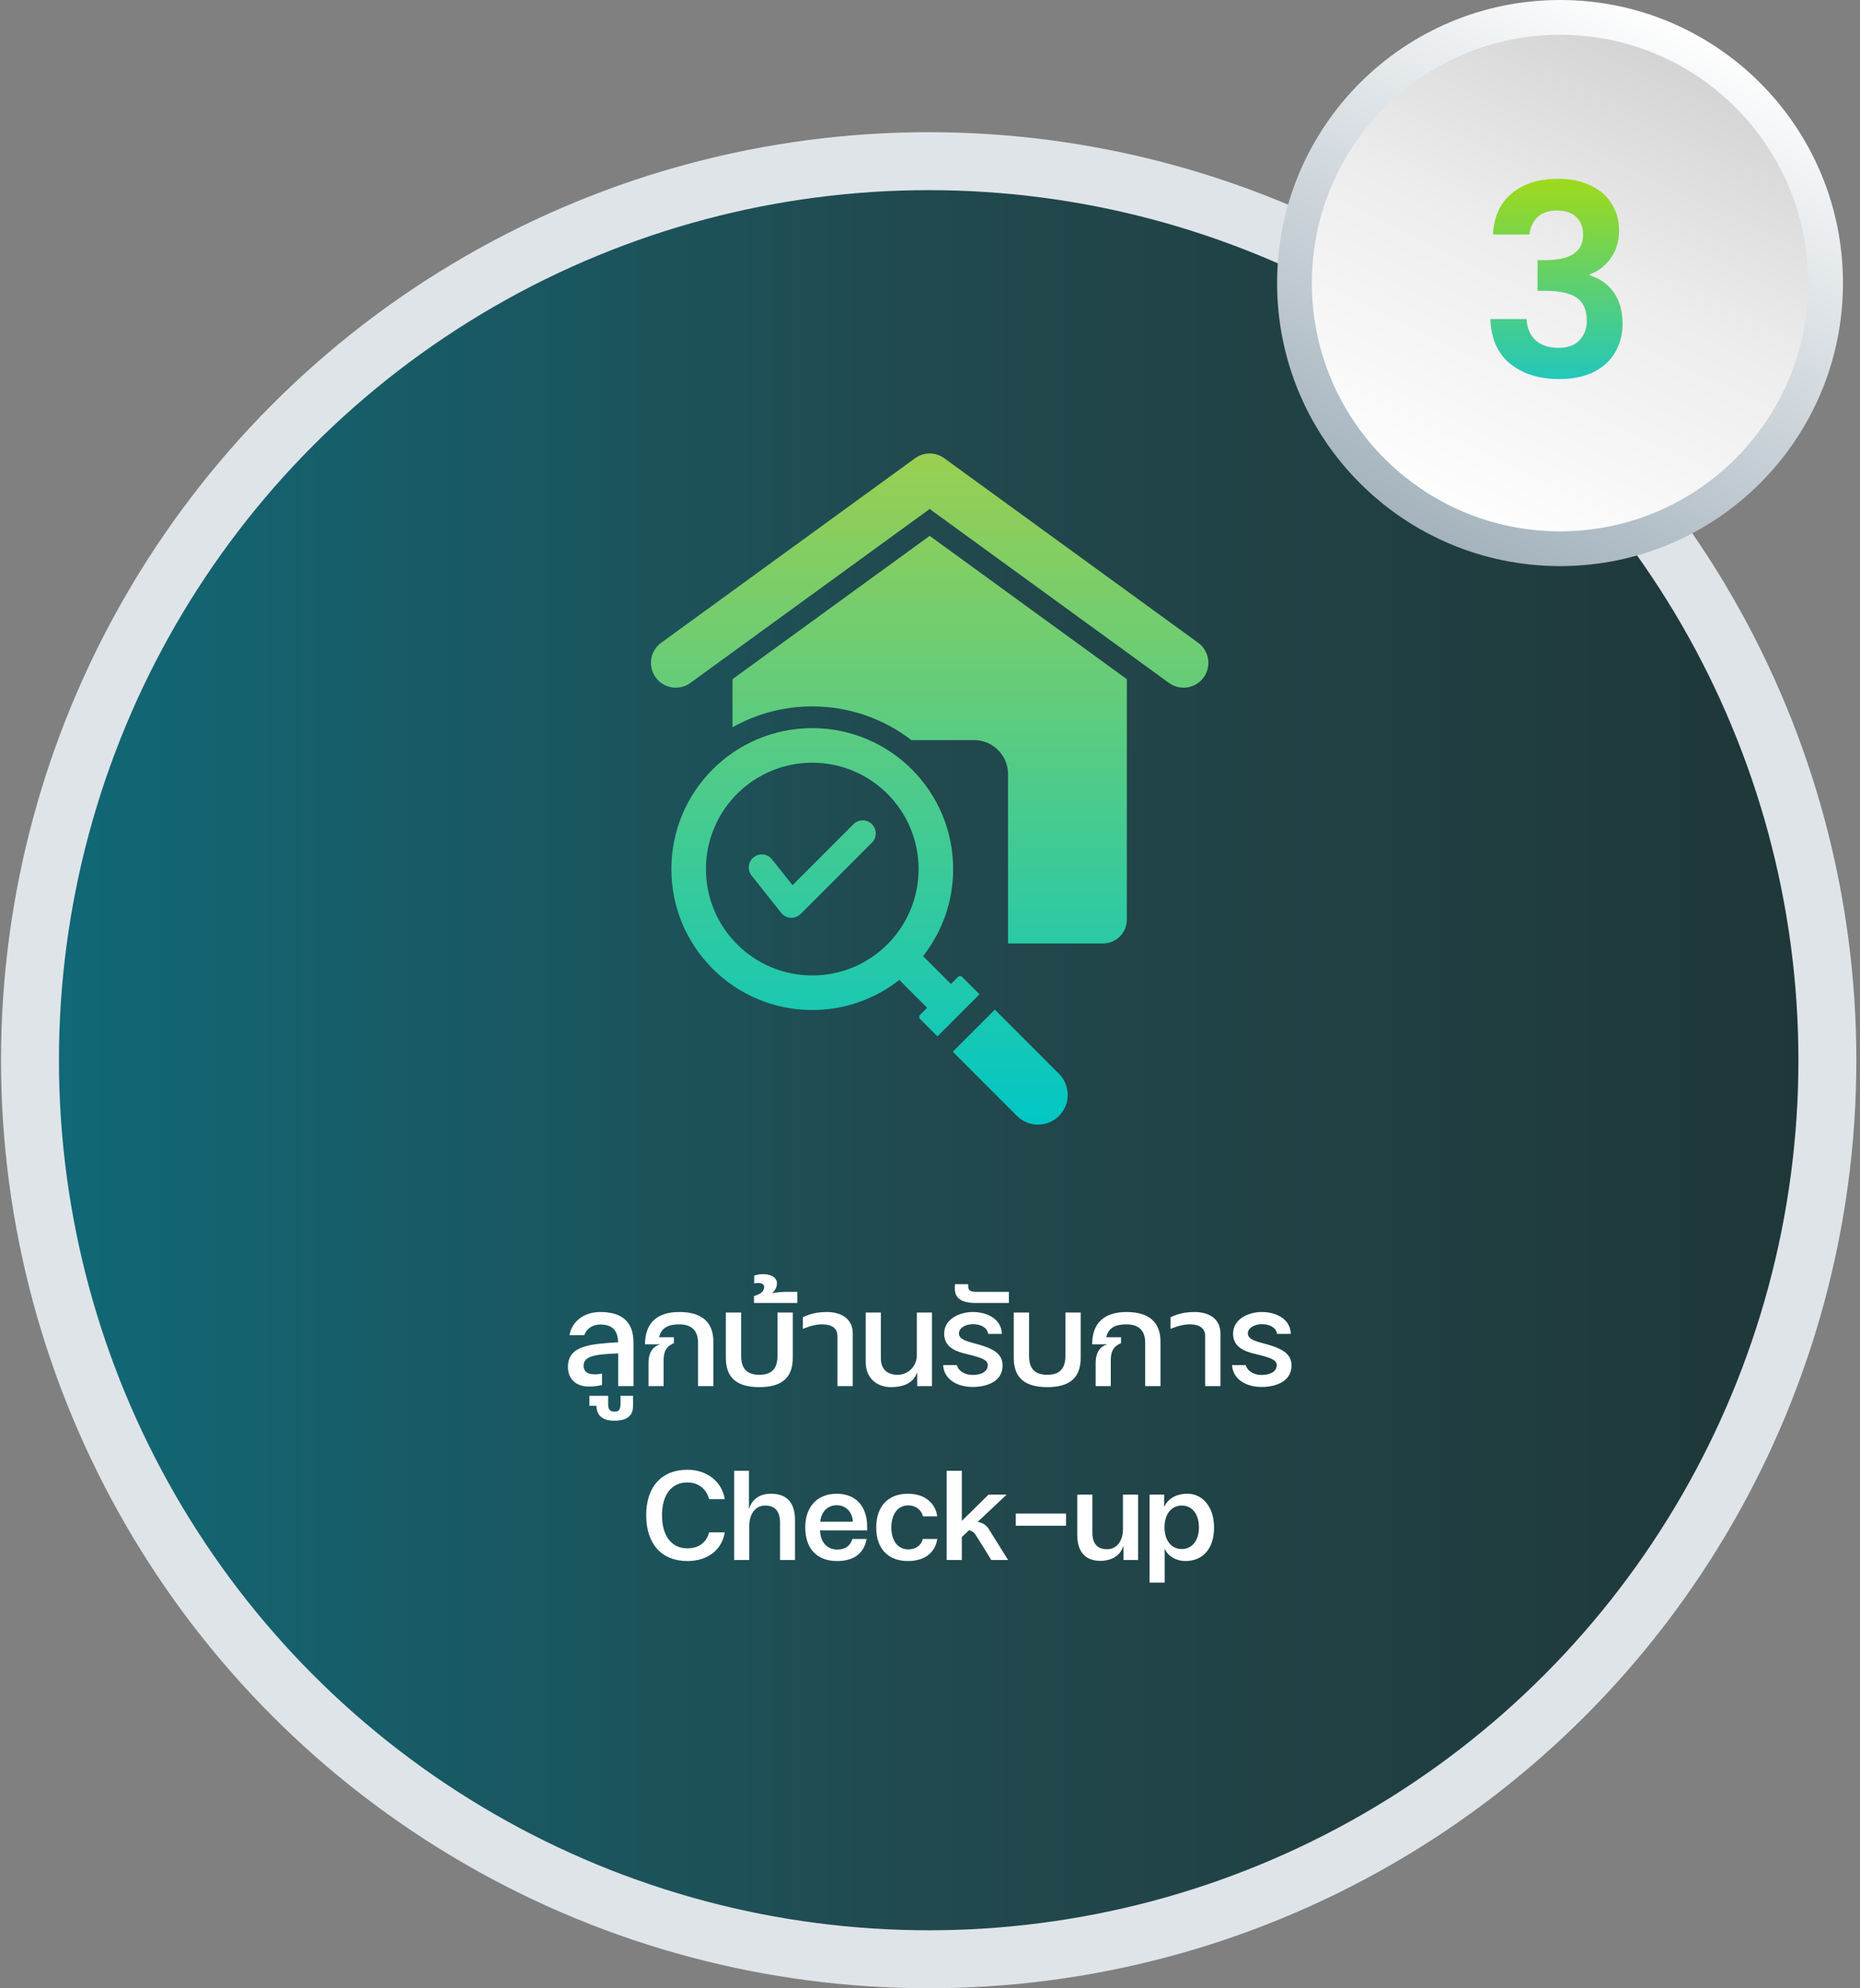
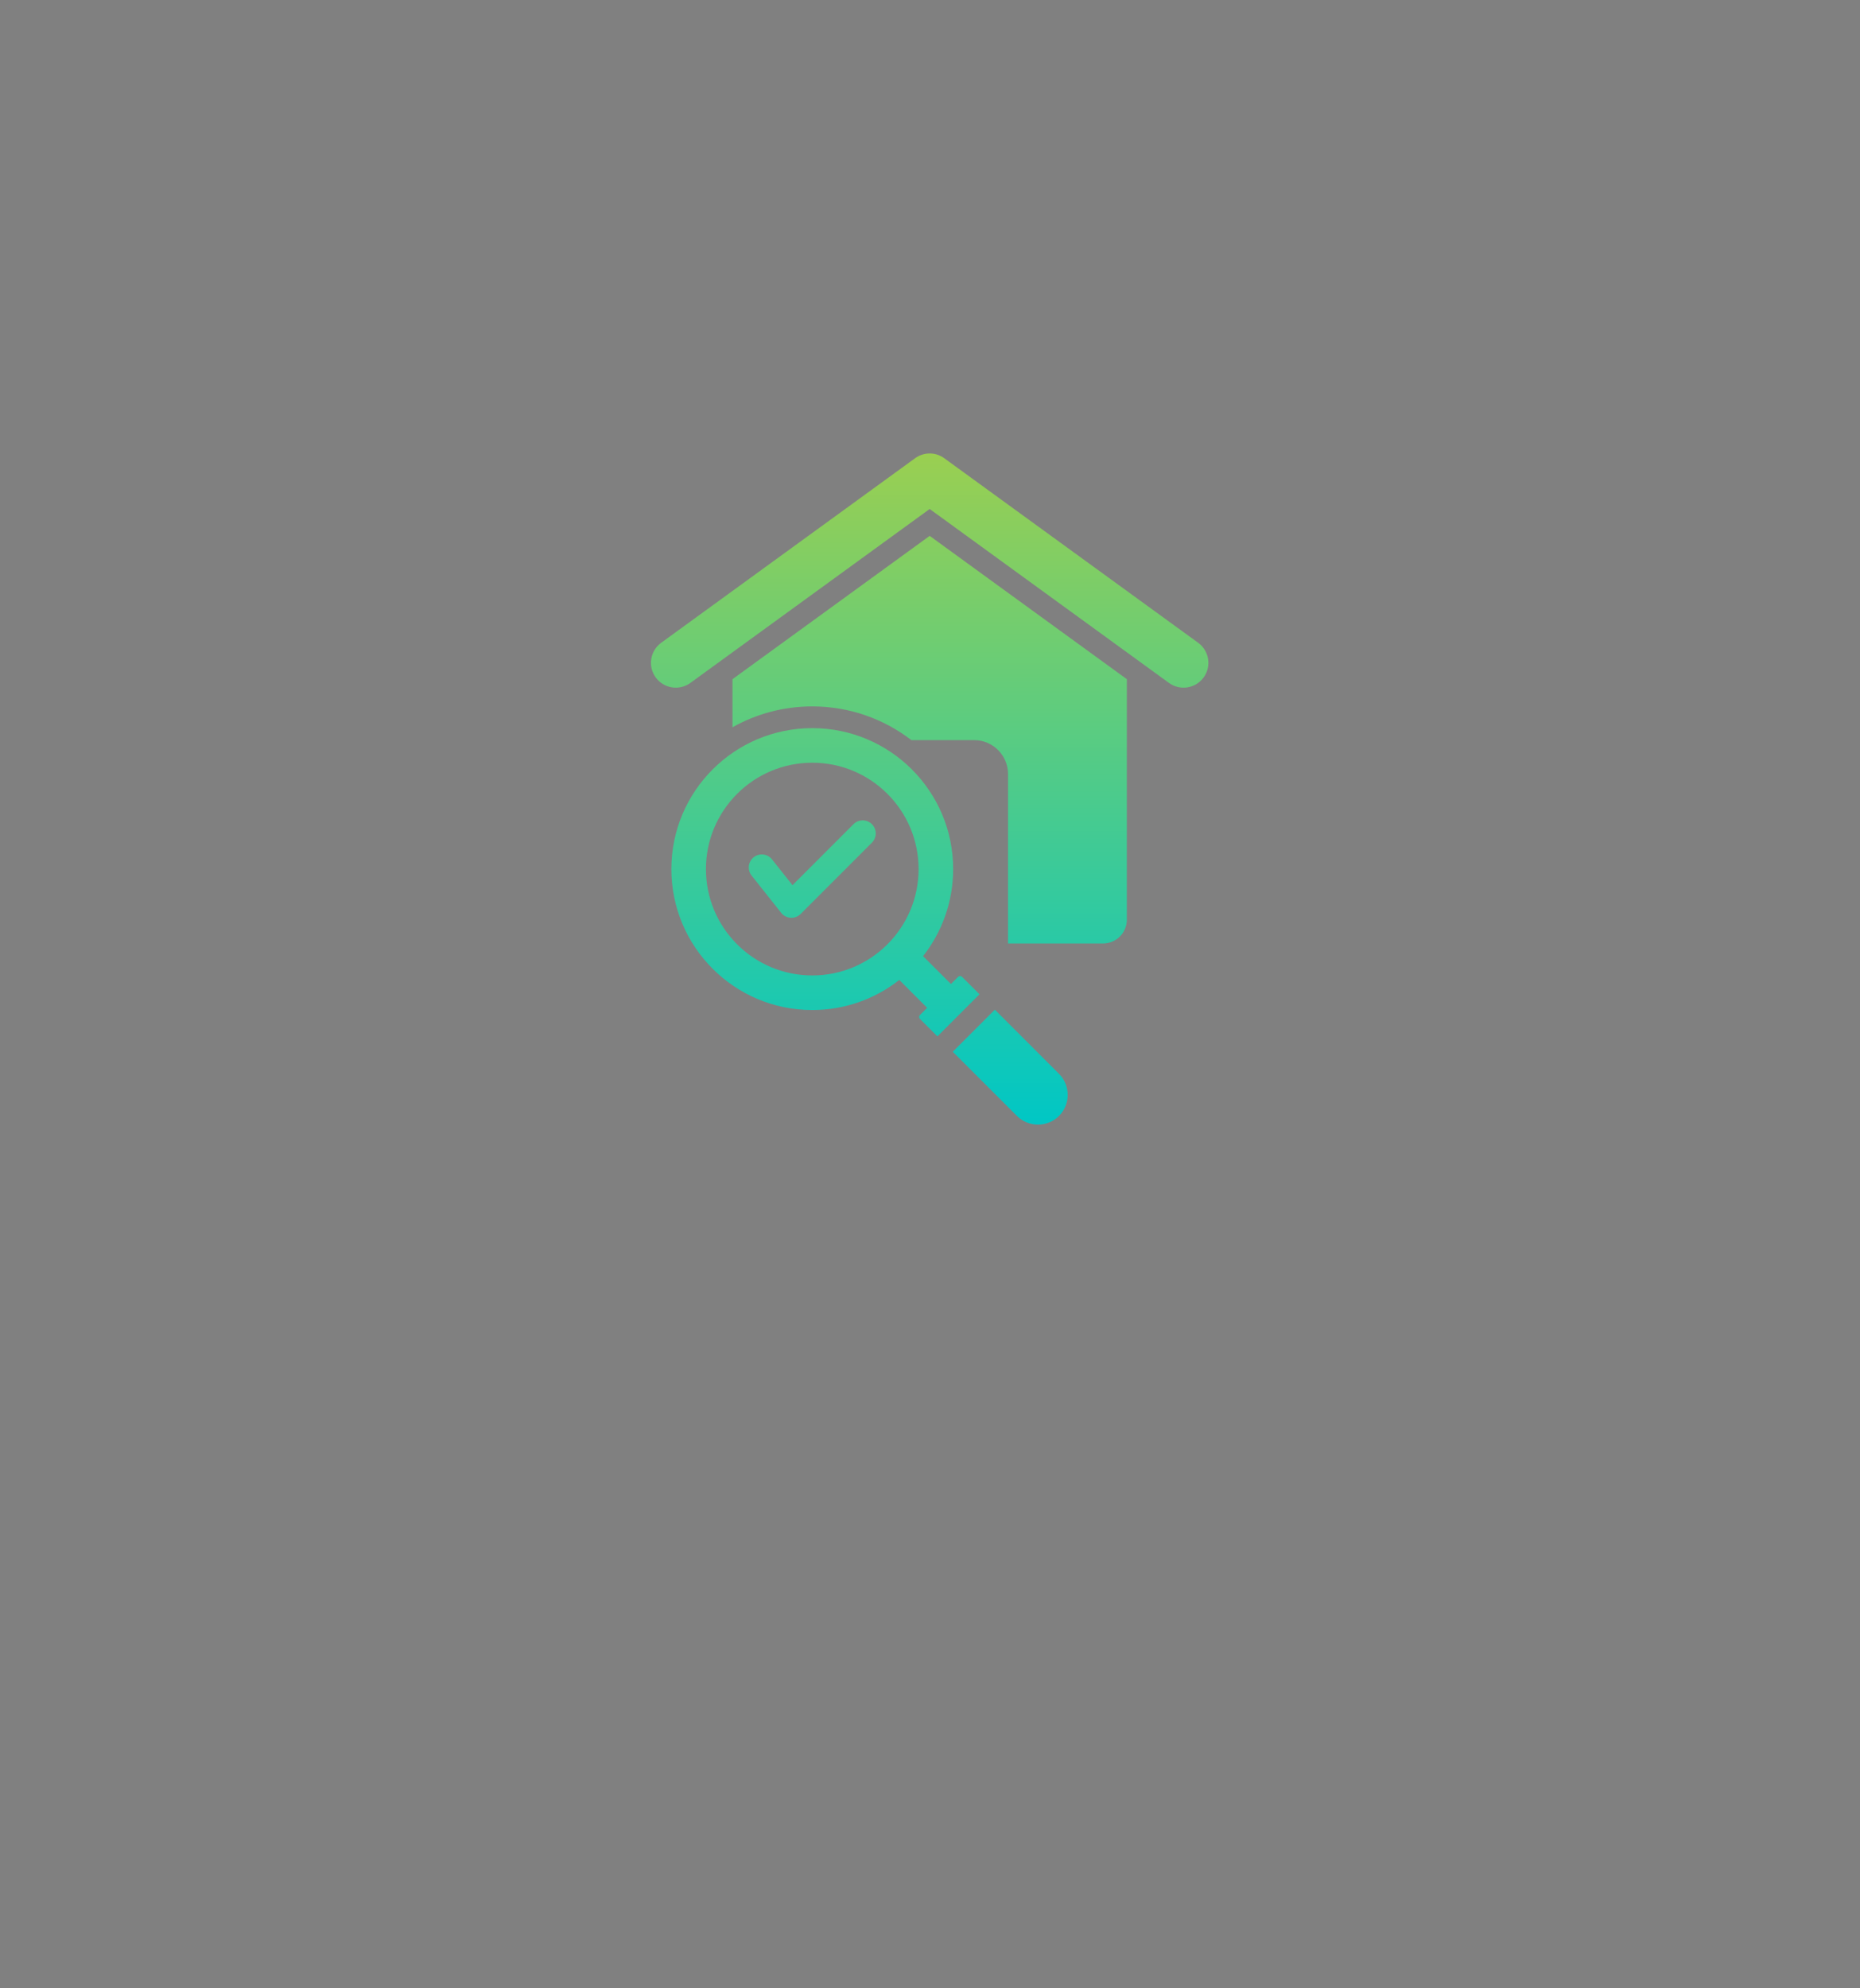
<svg xmlns="http://www.w3.org/2000/svg" width="321" height="343" viewBox="0 0 321 343" fill="none">
  <rect x="0" y="0" width="321" height="343" fill="#808080" stroke="none" />
-   <circle cx="160.273" cy="182.902" r="155.098" fill="url(#paint0_linear_629_4899)" stroke="#DFE4E8" stroke-width="10" />
-   <circle cx="269.232" cy="48.83" r="45.83" fill="url(#paint1_linear_629_4899)" stroke="url(#paint2_linear_629_4899)" stroke-width="6" />
-   <path d="M257.662 40.461C257.815 37.394 258.889 35.033 260.882 33.377C262.906 31.69 265.559 30.847 268.84 30.847C271.079 30.847 272.995 31.245 274.59 32.043C276.185 32.809 277.381 33.867 278.178 35.217C279.006 36.535 279.42 38.038 279.42 39.725C279.42 41.657 278.914 43.297 277.902 44.647C276.921 45.965 275.74 46.855 274.36 47.315V47.499C276.139 48.051 277.519 49.032 278.5 50.443C279.512 51.853 280.018 53.663 280.018 55.871C280.018 57.711 279.589 59.352 278.73 60.793C277.902 62.234 276.66 63.369 275.004 64.197C273.379 64.994 271.416 65.393 269.116 65.393C265.651 65.393 262.829 64.519 260.652 62.771C258.475 61.023 257.325 58.447 257.202 55.043H263.458C263.519 56.545 264.025 57.757 264.976 58.677C265.957 59.566 267.291 60.011 268.978 60.011C270.542 60.011 271.738 59.581 272.566 58.723C273.425 57.834 273.854 56.699 273.854 55.319C273.854 53.479 273.271 52.16 272.106 51.363C270.941 50.566 269.131 50.167 266.678 50.167H265.344V44.877H266.678C271.033 44.877 273.21 43.42 273.21 40.507C273.21 39.188 272.811 38.161 272.014 37.425C271.247 36.689 270.128 36.321 268.656 36.321C267.215 36.321 266.095 36.719 265.298 37.517C264.531 38.283 264.087 39.265 263.964 40.461H257.662Z" fill="url(#paint3_linear_629_4899)" />
  <path d="M182.766 185.252C184.762 187.249 184.762 190.516 182.766 192.513C180.769 194.51 177.501 194.51 175.505 192.513L164.432 181.441L171.693 174.18L182.766 185.252ZM169.042 171.528L161.781 178.789L158.762 175.77C158.579 175.588 158.579 175.29 158.762 175.107L160.008 173.861L155.199 169.052C151.064 172.303 145.849 174.243 140.181 174.243C126.753 174.243 115.867 163.357 115.867 149.929C115.867 136.5 126.753 125.614 140.181 125.614C153.61 125.614 164.496 136.5 164.496 149.929C164.496 155.597 162.556 160.812 159.304 164.947L164.114 169.756L165.36 168.509C165.543 168.327 165.841 168.327 166.023 168.509L169.042 171.528ZM158.53 149.929C158.53 139.795 150.315 131.579 140.181 131.579C130.047 131.579 121.832 139.795 121.832 149.929C121.832 160.063 130.047 168.278 140.181 168.278C150.315 168.278 158.53 160.063 158.53 149.929ZM147.295 142.184L136.772 152.707L133.231 148.25C132.458 147.278 131.044 147.117 130.072 147.889C129.1 148.662 128.939 150.076 129.711 151.048L134.734 157.369C135.533 158.514 137.179 158.67 138.175 157.674L150.48 145.369C151.36 144.489 151.36 143.063 150.48 142.184C149.6 141.304 148.174 141.304 147.295 142.184ZM126.415 117.167V125.467C130.483 123.174 135.179 121.865 140.181 121.865C146.62 121.865 152.552 124.034 157.288 127.68H168.124C171.337 127.68 173.966 130.309 173.966 133.522V162.76H190.375C192.632 162.76 194.472 160.92 194.472 158.664V117.167L160.444 92.444L126.415 117.167ZM206.776 110.884L162.999 79.078C161.529 77.964 159.455 77.94 157.929 79.049L114.111 110.884C112.199 112.273 111.771 114.949 113.158 116.863C114.546 118.778 117.227 119.207 119.141 117.817L160.444 87.809L201.746 117.817C203.66 119.207 206.342 118.778 207.729 116.863C209.116 114.949 208.688 112.273 206.776 110.884Z" fill="url(#paint4_linear_629_4899)" />
-   <path d="M109.327 231.62V239.12H106.687V233.48C102.577 233.63 100.717 233.96 100.717 235.61C100.717 236.63 101.437 237.05 102.397 237.08C102.817 237.11 103.327 237.08 103.897 236.96V238.94C102.937 239.15 102.007 239.24 101.167 239.18C99.427 239.03 98.017 237.95 98.017 235.79C98.017 232.1 101.947 231.86 106.687 231.56C106.597 229.79 105.967 228.5 103.567 228.5C102.307 228.5 101.227 229.19 100.837 230.33H98.287C98.707 227.9 100.867 226.34 103.567 226.34C107.257 226.34 109.327 227.93 109.327 231.62ZM107.089 240.8H109.249V242.6C109.249 244.76 107.389 245.09 106.039 245.09C104.569 245.09 103.009 244.67 102.919 242.51H101.719V240.8H104.959V242.3C104.959 243.17 105.319 243.53 106.039 243.53C106.849 243.53 107.089 243.17 107.089 242.03V240.8ZM117.259 226.34C121.159 226.34 123.109 228.14 123.109 231.41V239.12H120.469V231.65C120.469 229.58 119.419 228.47 117.199 228.47C115.339 228.47 114.109 229.07 113.749 230.69H116.299V231.71C115.039 232.25 114.529 233.06 114.529 234.68V239.12H111.919V235.07C111.919 233.48 112.609 232.25 113.959 231.92H111.319C111.319 228.32 113.299 226.34 117.259 226.34ZM134.178 226.43H136.818V234.26C136.818 237.8 134.778 239.3 131.058 239.3C127.308 239.3 125.268 237.8 125.268 234.26V226.43H127.908V233.9C127.908 235.91 128.718 237.17 131.058 237.17C133.368 237.17 134.178 235.91 134.178 233.9V226.43ZM135.559 222.86H137.599V224.78H130.129V223.58C131.689 223.16 131.869 222.5 131.869 221.99C131.869 221.51 131.299 221.15 130.159 221.42V220.07C131.839 219.47 134.089 219.89 134.089 221.39C134.089 221.99 133.789 222.65 133.219 223.1C133.909 222.95 134.959 222.86 135.559 222.86ZM147.169 239.12H144.529V230.51C144.529 229.04 143.449 228.53 142.099 228.47C140.869 228.44 139.849 228.74 138.559 229.25V227.24C139.879 226.61 141.169 226.34 142.699 226.34C145.189 226.34 147.169 227.51 147.169 230.03V239.12ZM160.839 239.12H158.289V236.87C158.289 236.87 158.259 236.87 158.229 236.87C157.659 238.43 156.159 239.3 153.759 239.3C151.359 239.3 149.409 237.77 149.409 235.01V226.43H152.019V234.32C152.019 236.33 153.249 237.17 154.899 237.17C156.879 237.17 158.229 235.55 158.229 233.81V226.43H160.839V239.12ZM169.783 232.22C171.913 232.94 173.023 233.87 173.023 235.58C173.023 238.37 170.263 239.27 167.833 239.27C165.313 239.27 162.913 238.04 162.763 235.49H165.133C165.403 236.54 166.543 237.2 167.863 237.2C169.243 237.2 170.473 236.69 170.473 235.49C170.473 234.59 169.363 234.2 166.873 233.6C164.623 233.09 162.943 232.25 162.943 230.06C162.943 227.63 165.463 226.34 167.923 226.34C170.323 226.34 172.843 227.51 172.903 230.12H170.533C170.383 229.01 169.243 228.44 167.923 228.44C166.693 228.44 165.493 229.04 165.493 230.03C165.493 231.35 167.743 231.53 169.783 232.22ZM168.776 222.86H174.116V224.78H168.446C164.996 224.78 164.636 223.28 164.816 221.54H167.096C167.036 222.62 167.306 222.89 168.776 222.86ZM183.866 226.43H186.506V234.26C186.506 237.8 184.466 239.3 180.746 239.3C176.996 239.3 174.956 237.8 174.956 234.26V226.43H177.596V233.9C177.596 235.91 178.406 237.17 180.746 237.17C183.056 237.17 183.866 235.91 183.866 233.9V226.43ZM194.427 226.34C198.327 226.34 200.277 228.14 200.277 231.41V239.12H197.637V231.65C197.637 229.58 196.587 228.47 194.367 228.47C192.507 228.47 191.277 229.07 190.917 230.69H193.467V231.71C192.207 232.25 191.697 233.06 191.697 234.68V239.12H189.087V235.07C189.087 233.48 189.777 232.25 191.127 231.92H188.487C188.487 228.32 190.467 226.34 194.427 226.34ZM210.626 239.12H207.986V230.51C207.986 229.04 206.906 228.53 205.556 228.47C204.326 228.44 203.306 228.74 202.016 229.25V227.24C203.336 226.61 204.626 226.34 206.156 226.34C208.646 226.34 210.626 227.51 210.626 230.03V239.12ZM219.646 232.22C221.776 232.94 222.886 233.87 222.886 235.58C222.886 238.37 220.126 239.27 217.696 239.27C215.176 239.27 212.776 238.04 212.626 235.49H214.996C215.266 236.54 216.406 237.2 217.726 237.2C219.106 237.2 220.336 236.69 220.336 235.49C220.336 234.59 219.226 234.2 216.736 233.6C214.486 233.09 212.806 232.25 212.806 230.06C212.806 227.63 215.326 226.34 217.786 226.34C220.186 226.34 222.706 227.51 222.766 230.12H220.396C220.246 229.01 219.106 228.44 217.786 228.44C216.556 228.44 215.356 229.04 215.356 230.03C215.356 231.35 217.606 231.53 219.646 232.22ZM118.631 267.11C120.551 267.11 121.931 266.12 122.381 264.35H125.081C124.601 267.38 122.111 269.3 118.631 269.3C114.191 269.3 111.521 266.36 111.521 261.38C111.521 256.46 114.221 253.55 118.631 253.55C121.991 253.55 124.601 255.59 125.081 258.62H122.381C121.931 256.88 120.521 255.74 118.631 255.74C115.901 255.74 114.251 257.84 114.251 261.38C114.251 264.98 115.901 267.11 118.631 267.11ZM133.062 257.69C135.672 257.69 137.202 259.1 137.202 262.22V269.12H134.622V262.7C134.622 260.75 133.782 259.73 132.042 259.73C130.362 259.73 129.312 261.2 129.312 263.21V269.12H128.562H126.702V253.73H129.252V260.27H129.282C129.852 258.5 131.232 257.69 133.062 257.69ZM149.652 264.02H141.522C141.582 266.09 142.782 267.32 144.492 267.32C145.872 267.32 146.772 266.66 147.102 265.49H149.562C149.112 267.98 147.372 269.3 144.462 269.3C141.042 269.3 138.972 267.23 138.972 263.48C138.972 259.88 141.102 257.69 144.402 257.69C147.732 257.69 149.652 259.91 149.652 263.33V264.02ZM144.402 259.67C142.812 259.67 141.732 260.81 141.552 262.52H147.192C147.102 260.84 145.992 259.67 144.402 259.67ZM156.738 267.29C157.998 267.29 158.988 266.63 159.258 265.49H161.748C161.418 267.89 159.528 269.3 156.708 269.3C153.288 269.3 151.218 267.2 151.218 263.51C151.218 259.82 153.318 257.69 156.678 257.69C159.498 257.69 161.418 259.19 161.748 261.59H159.288C158.988 260.42 157.998 259.7 156.738 259.7C154.998 259.7 153.828 261.14 153.828 263.51C153.828 265.85 154.998 267.29 156.738 267.29ZM170.611 263.72L173.971 269.12H171.061C170.521 268.16 169.081 265.94 168.481 264.95C168.181 264.41 167.791 264.11 167.221 263.99L165.991 265.16V269.12H163.381V253.73H165.991V262.37L170.611 257.84H173.731L168.721 262.55C169.471 262.67 170.191 263.03 170.611 263.72ZM183.974 261.11V263.21H175.304V261.11H183.974ZM193.801 257.84H196.411V269.12H193.891V266.72H193.861C193.231 268.76 191.251 269.27 189.931 269.27C187.381 269.27 185.911 267.8 185.911 264.77V257.84H188.521V264.32C188.521 266.27 189.331 267.26 191.071 267.26C192.751 267.26 193.801 265.82 193.801 263.81V257.84ZM204.931 257.69C207.451 257.69 209.521 259.85 209.521 263.51C209.521 267.47 207.331 269.3 204.571 269.3C203.071 269.3 201.571 268.52 201.031 267.2H201.001V273.02H198.391V257.84H200.911V259.94H200.941C201.451 258.74 202.771 257.69 204.931 257.69ZM203.941 267.23C205.711 267.23 206.911 265.79 206.911 263.51C206.911 261.2 205.741 259.73 203.941 259.73C202.171 259.73 200.971 261.2 200.971 263.48C200.971 265.76 202.171 267.23 203.941 267.23Z" fill="white" />
  <defs>
    <linearGradient id="paint0_linear_629_4899" x1="0.175" y1="182.902" x2="320.371" y2="182.902" gradientUnits="userSpaceOnUse">
      <stop stop-color="#106A79" />
      <stop offset="0.5" stop-color="#21494E" />
      <stop offset="1" stop-color="#1F3637" />
    </linearGradient>
    <linearGradient id="paint1_linear_629_4899" x1="248.141" y1="85.389" x2="287.512" y2="3.452" gradientUnits="userSpaceOnUse">
      <stop stop-color="#FDFDFD" />
      <stop offset="0.5" stop-color="#EDEDED" />
      <stop offset="1" stop-color="#D0D0D0" />
    </linearGradient>
    <linearGradient id="paint2_linear_629_4899" x1="289.94" y1="3.068" x2="247.757" y2="92.675" gradientUnits="userSpaceOnUse">
      <stop stop-color="white" />
      <stop offset="1" stop-color="#A4B3BD" />
    </linearGradient>
    <linearGradient id="paint3_linear_629_4899" x1="268.9" y1="25.163" x2="268.9" y2="73.163" gradientUnits="userSpaceOnUse">
      <stop stop-color="#B3DD00" />
      <stop offset="1" stop-color="#07C3DF" />
    </linearGradient>
    <linearGradient id="paint4_linear_629_4899" x1="160.444" y1="78.23" x2="160.444" y2="194.011" gradientUnits="userSpaceOnUse">
      <stop stop-color="#9ACF51" />
      <stop offset="1" stop-color="#00C7C5" />
    </linearGradient>
  </defs>
</svg>